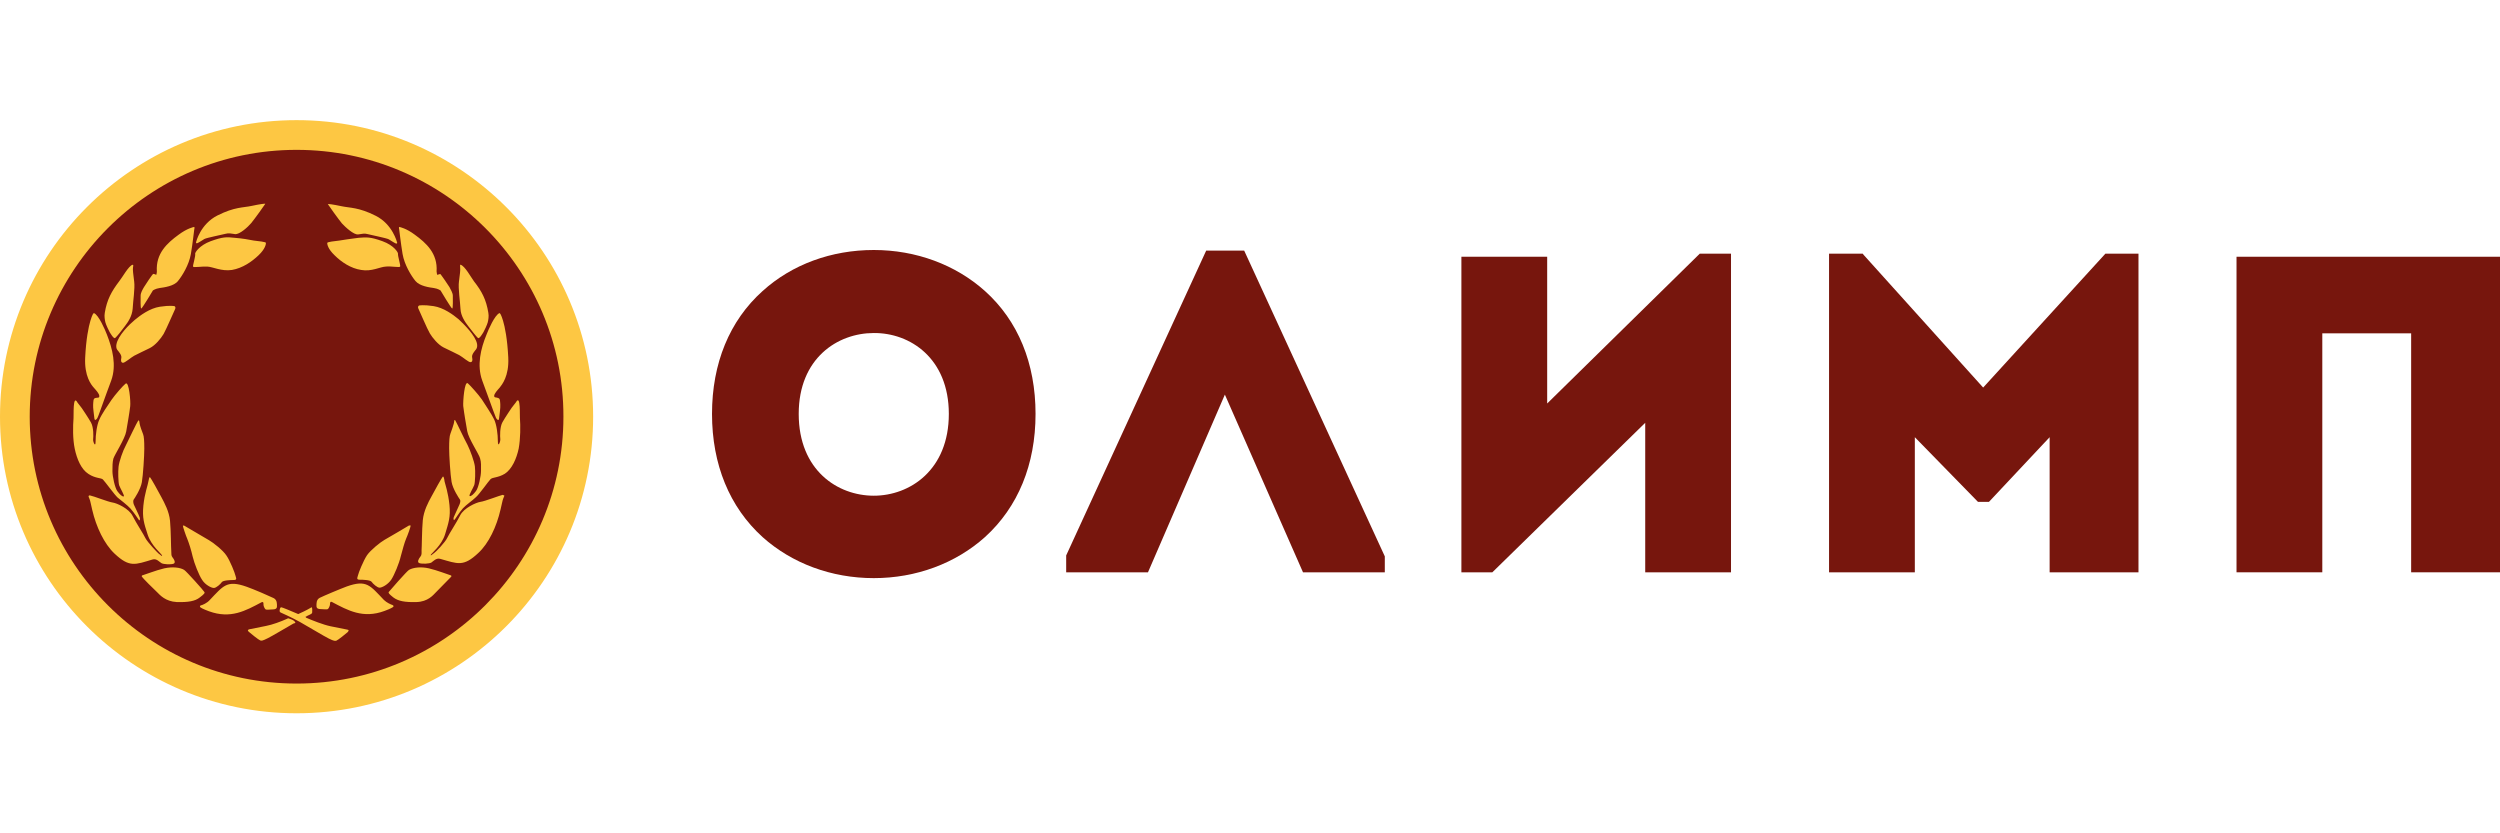
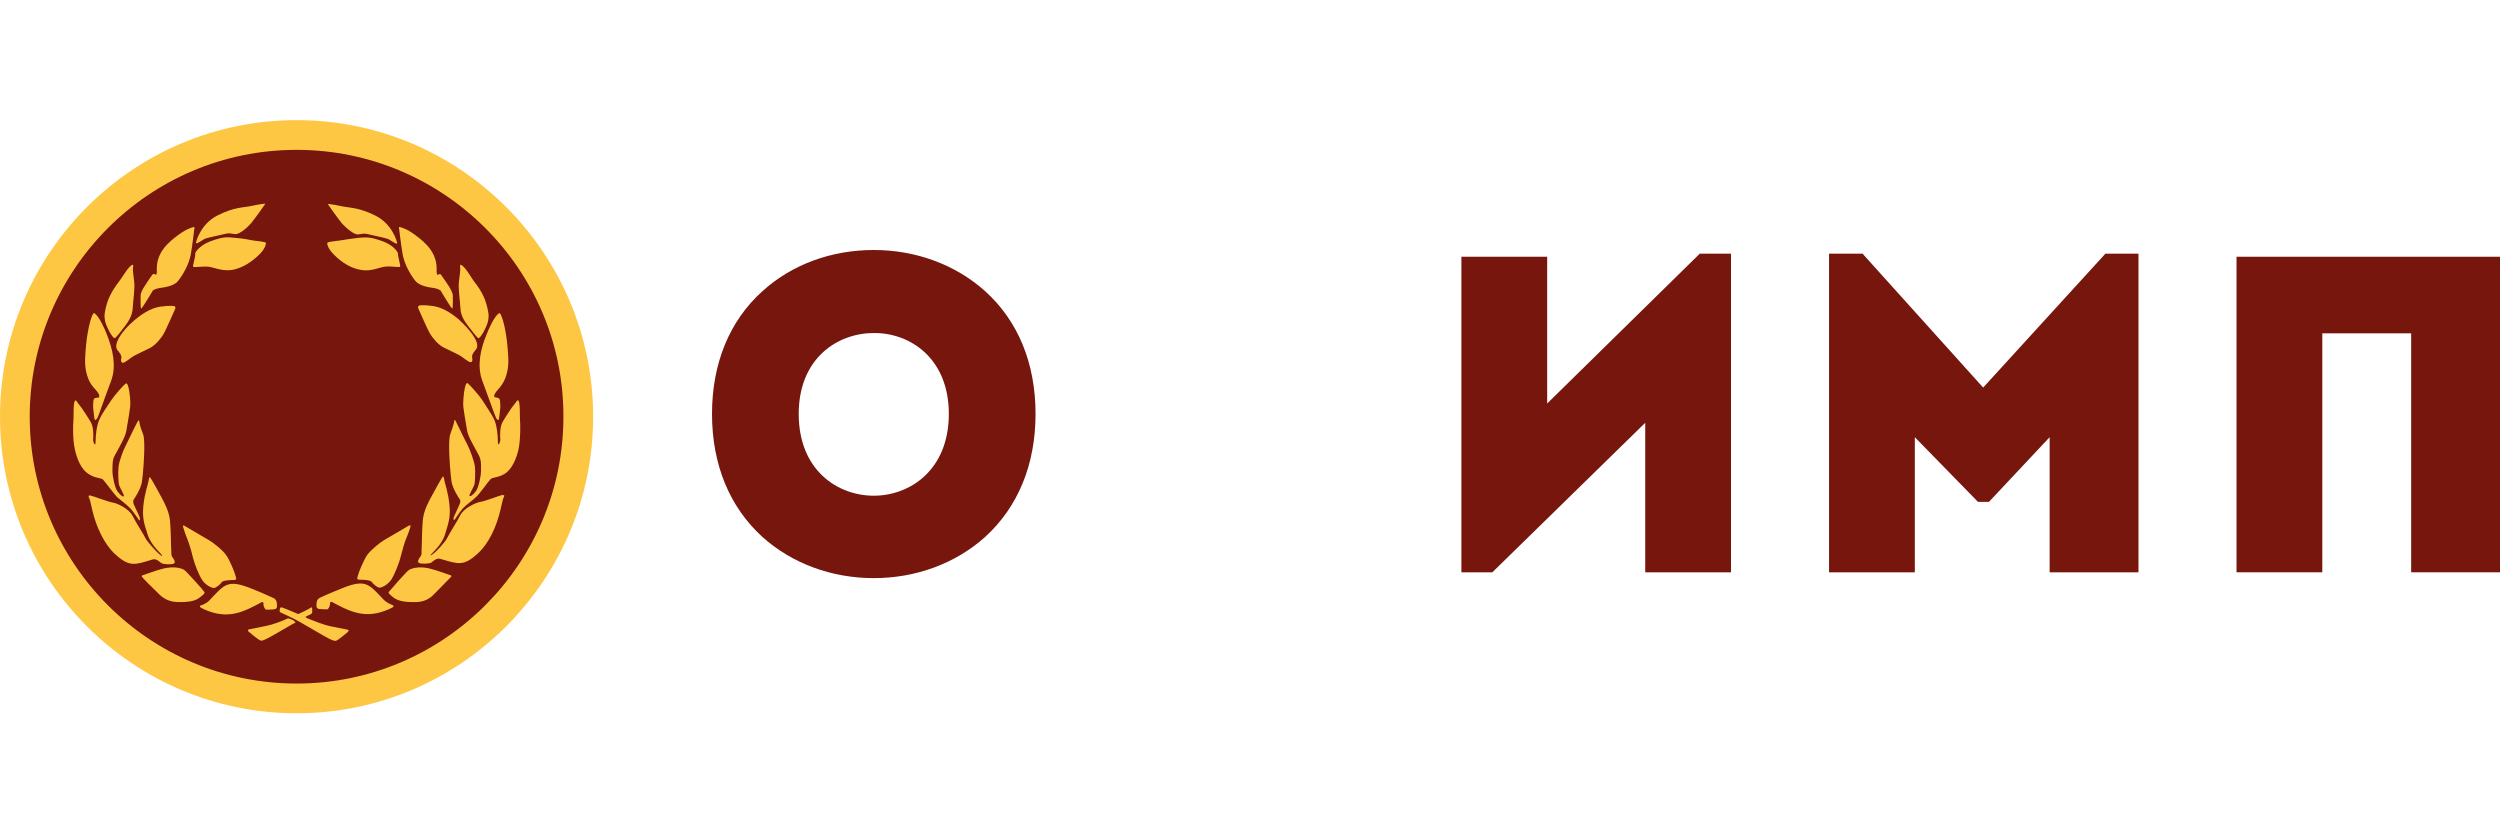
<svg xmlns="http://www.w3.org/2000/svg" width="360" height="120" viewBox="0 0 360 120" fill="none">
  <path d="M42.706 100.947C65.292 100.947 83.603 82.637 83.603 60.05C83.603 37.463 65.292 19.153 42.706 19.153C20.119 19.153 1.809 37.463 1.809 60.05C1.809 82.637 20.119 100.947 42.706 100.947Z" fill="#77160D" />
  <path d="M44.074 88.947C45 89.344 46.544 89.962 47.603 90.182C48.926 90.447 49.765 90.624 50.029 90.668C50.294 90.712 50.206 90.844 50.074 91.02C49.941 91.153 48.618 92.212 48.441 92.256C48.265 92.3 48.132 92.344 47.338 91.947C46.544 91.55 44.382 90.226 43.191 89.565C42 88.903 40.5 88.241 40.5 88.241C40.279 88.153 40.235 88.065 40.279 87.8C40.279 87.8 40.324 87.447 40.5 87.447C40.632 87.447 42 88.02 42.926 88.418H42.971C43.015 88.374 43.103 88.374 43.147 88.329C44.074 87.932 44.779 87.491 44.868 87.447C45 87.447 44.956 88.065 44.956 88.065C45 88.329 44.824 88.418 44.603 88.506C44.603 88.506 44.824 88.418 44.25 88.682C44.162 88.726 44.074 88.815 43.985 88.815L44.074 88.947ZM42.529 89.653C42.574 89.741 42.353 89.741 42.265 89.785C41.029 90.491 39.265 91.55 38.559 91.903C37.765 92.3 37.632 92.3 37.456 92.212C37.279 92.168 35.956 91.109 35.824 90.976C35.691 90.844 35.603 90.712 35.868 90.624C36.132 90.579 37.015 90.403 38.294 90.138C39.221 89.962 40.412 89.52 41.294 89.124C41.382 89.079 41.471 89.035 41.515 89.035C41.603 89.079 42.397 89.256 42.529 89.653ZM28.897 87.182C29.162 87.138 29.823 86.829 30.176 86.432C32.162 84.359 32.647 83.476 35.515 84.491C36.529 84.844 38.868 85.859 39.397 86.124C39.926 86.388 39.882 86.962 39.882 87.315C39.882 87.668 39.618 87.756 39.265 87.756C38.912 87.756 38.382 87.844 38.25 87.756C38.118 87.668 37.941 87.27 37.941 87.094C37.941 86.918 37.985 86.565 37.632 86.741C35.382 87.932 33.221 89.168 30.088 88.02C29.25 87.712 28.853 87.491 28.809 87.403C28.765 87.315 28.809 87.27 28.809 87.27C28.809 87.226 28.897 87.182 28.897 87.182ZM26.515 82.065C25.941 81.712 24.838 81.579 23.647 81.844C22.5 82.109 20.823 82.77 20.603 82.815C20.426 82.859 20.382 82.903 20.426 83.035C20.471 83.168 22.235 84.932 22.632 85.285C23.029 85.682 23.823 86.609 25.456 86.697C27.132 86.741 28.103 86.565 28.765 86.035C29.471 85.506 29.515 85.374 29.426 85.241C29.382 85.109 26.823 82.241 26.515 82.065ZM26.559 75.712C26.868 75.888 29.515 77.432 30.088 77.785C30.706 78.138 32.118 79.241 32.603 79.991C33.132 80.741 33.838 82.55 33.882 82.815C33.926 83.079 34.235 83.52 33.706 83.52C33.176 83.52 32.118 83.565 31.941 83.829C31.765 84.094 31.147 84.668 30.794 84.668C30.441 84.668 29.559 84.226 29.118 83.52C28.632 82.815 27.971 81.094 27.75 80.168C27.529 79.197 27.221 78.226 26.956 77.565C26.823 77.3 26.294 75.756 26.338 75.712C26.426 75.624 26.559 75.712 26.559 75.712ZM12.97 71.344C13.456 71.432 15.573 72.27 16.191 72.359C16.853 72.447 18.573 73.241 19.103 74.3C19.632 75.359 20.691 76.947 20.956 77.52C21.265 78.094 22.632 79.55 22.853 79.726C23.073 79.859 23.382 80.212 23.338 79.991C23.294 79.77 21.794 78.624 21.265 76.991C20.735 75.359 20.471 74.565 20.647 72.8C20.823 71.035 21.309 69.8 21.353 69.403C21.441 69.006 21.485 68.609 21.618 68.741C21.75 68.874 22.809 70.77 23.25 71.609C23.691 72.447 24.353 73.638 24.485 75.006C24.618 76.374 24.618 78.888 24.662 79.329C24.706 79.77 24.618 79.991 24.838 80.256C25.059 80.52 25.368 81.05 24.971 81.182C24.573 81.315 23.559 81.27 23.25 81.094C22.941 80.918 22.544 80.388 21.971 80.565C19.456 81.315 18.662 81.756 16.5 79.726C15 78.315 13.853 75.888 13.279 73.418C13.147 72.932 13.015 72.094 12.882 71.829C12.75 71.565 12.75 71.476 12.75 71.432C12.838 71.3 12.97 71.344 12.97 71.344ZM10.588 60.226C10.5 61.329 10.456 63.182 10.765 64.638C11.073 66.094 11.691 67.594 12.75 68.256C13.765 68.918 14.559 68.785 14.823 69.05C15.132 69.359 16.5 71.256 16.941 71.653C17.426 72.05 18.309 72.712 18.794 73.241C19.279 73.77 19.985 74.874 20.029 74.918C20.118 74.962 20.206 74.829 20.118 74.52C20.029 74.212 19.368 72.888 19.279 72.668C19.191 72.447 19.147 72.138 19.235 71.962C19.368 71.785 20.25 70.462 20.426 69.447C20.603 68.432 20.779 65.653 20.779 64.594C20.779 63.535 20.735 62.829 20.603 62.52C20.471 62.212 20.162 61.329 20.118 61.065C20.073 60.844 20.073 60.403 19.897 60.579C19.721 60.8 18.529 63.315 18.132 64.109C17.691 64.903 17.162 66.447 17.073 67.197C16.985 67.903 17.029 69.491 17.162 69.888C17.294 70.285 18 71.432 17.823 71.476C17.647 71.565 17.25 71.212 16.897 70.726C16.544 70.241 16.191 68.609 16.191 67.859C16.191 67.109 16.191 66.579 16.323 66.05C16.5 65.476 18 63.182 18.176 62.123C18.353 61.065 18.618 59.609 18.75 58.506C18.838 57.844 18.573 54.844 18.088 55.241C17.735 55.506 16.544 56.873 16.059 57.579C15.573 58.285 14.603 59.697 14.294 60.447C13.941 61.197 13.765 62.609 13.765 63.579C13.765 64.55 13.368 63.579 13.412 63.27C13.456 62.918 13.5 61.55 13.103 60.844C12.706 60.138 11.868 58.903 11.779 58.77C11.691 58.638 11.162 57.976 11.162 57.976C10.456 56.653 10.632 59.962 10.588 60.226ZM15.397 48.182C16.191 50.212 16.809 52.594 16.015 54.8C15.706 55.682 15 57.491 14.868 57.932C14.691 58.373 14.162 59.962 14.029 60.182C13.941 60.359 13.632 60.712 13.588 60.226C13.544 59.741 13.368 58.682 13.412 58.241C13.456 57.756 13.412 57.403 13.72 57.315C14.029 57.226 14.338 57.359 14.294 57.006C14.294 56.697 13.853 56.212 13.5 55.815C13.147 55.418 12.132 54.182 12.265 51.491C12.397 48.8 12.75 47.079 13.015 46.197C13.279 45.315 13.456 45.05 13.544 45.094C14.206 45.359 15.132 47.476 15.397 48.182ZM19.412 46.065C20.206 45.403 21.573 44.388 23.029 44.168C24.485 43.947 25.059 44.079 25.103 44.079C25.147 44.079 25.368 44.212 25.191 44.565C25.015 44.918 23.956 47.388 23.559 48.094C23.162 48.756 22.368 49.726 21.573 50.123C20.779 50.52 19.809 50.962 19.323 51.226C18.838 51.491 17.956 52.285 17.691 52.241C17.426 52.197 17.382 51.932 17.471 51.535C17.559 51.138 17.073 50.609 16.897 50.388C16.721 50.168 16.721 49.815 16.765 49.594C16.985 48.315 18.662 46.682 19.412 46.065ZM17.162 40.506C16.059 41.962 15.397 43.153 15.088 45.05C15 45.535 15.088 46.065 15.176 46.418C15.265 46.77 15.706 47.697 15.794 47.829C15.882 47.962 16.368 48.844 16.588 48.668C16.809 48.491 17.559 47.565 18 46.947C18.441 46.373 19.015 45.535 19.103 44.476C19.147 43.462 19.456 41.521 19.323 40.55C19.191 39.579 19.103 38.785 19.147 38.565C19.191 38.3 19.235 38.123 19.103 38.123C18.529 38.256 17.603 39.976 17.162 40.506ZM27.882 32.697C27.882 32.697 26.956 32.873 25.721 33.8C24.088 34.991 22.412 36.491 22.588 39.094C22.588 39.315 22.5 39.579 22.5 39.579C22.5 39.579 22.147 39.403 22.059 39.447C21.971 39.447 20.912 41.035 20.735 41.344C20.559 41.653 20.25 42.138 20.25 42.579C20.25 42.976 20.206 44.432 20.338 44.432C20.471 44.432 22.015 41.829 22.015 41.829C22.015 41.829 22.368 41.565 22.985 41.476C23.603 41.388 25.059 41.212 25.632 40.462C26.25 39.712 27.221 38.123 27.485 36.579C27.75 35.035 27.926 33.315 27.971 33.05C28.015 32.873 28.059 32.609 27.882 32.697ZM28.103 36.535C28.059 36.403 28.676 35.344 30.353 34.726C32.074 34.109 32.603 34.109 33.75 34.241C34.897 34.329 35.868 34.506 36.529 34.638C37.147 34.726 38.338 34.815 38.294 34.991C38.294 35.168 38.206 35.829 37.235 36.756C36.265 37.682 34.941 38.609 33.397 38.873C31.897 39.094 30.662 38.432 29.868 38.388C29.029 38.344 27.882 38.565 27.794 38.388C27.75 38.212 28.191 36.844 28.103 36.535ZM28.235 34.859C28.235 34.859 28.853 32.256 31.323 31.021C33.794 29.785 34.985 29.918 36.221 29.653C37.456 29.388 38.162 29.3 38.206 29.344C38.206 29.388 36.618 31.594 36.176 32.123C35.735 32.653 34.5 33.8 33.838 33.712C33.221 33.623 32.956 33.535 32.471 33.668C31.985 33.8 29.735 34.241 29.426 34.418C29.118 34.594 28.5 35.035 28.323 35.035C28.191 35.035 28.235 34.859 28.235 34.859ZM56.647 87.226C56.691 87.226 56.691 87.27 56.647 87.359C56.603 87.447 56.206 87.668 55.368 87.976C52.279 89.124 50.074 87.888 47.824 86.697C47.515 86.52 47.515 86.918 47.515 87.05C47.515 87.226 47.338 87.624 47.206 87.712C47.074 87.8 46.544 87.712 46.191 87.712C45.838 87.712 45.574 87.624 45.574 87.27C45.574 86.918 45.529 86.344 46.059 86.079C46.588 85.815 48.882 84.844 49.941 84.447C52.809 83.432 53.294 84.315 55.279 86.388C55.676 86.785 56.294 87.05 56.559 87.138C56.559 87.182 56.647 87.226 56.647 87.226ZM55.985 85.241C55.897 85.374 55.985 85.506 56.647 86.035C57.353 86.565 58.324 86.741 59.956 86.697C61.632 86.653 62.382 85.682 62.779 85.285C63.176 84.888 64.897 83.124 64.985 83.035C65.029 82.903 64.985 82.859 64.809 82.815C64.632 82.77 62.912 82.109 61.765 81.844C60.618 81.579 59.515 81.712 58.897 82.065C58.588 82.241 56.074 85.109 55.985 85.241ZM59.118 75.668C59.206 75.712 58.632 77.256 58.5 77.52C58.235 78.138 57.971 79.153 57.706 80.124C57.485 81.094 56.779 82.815 56.338 83.476C55.853 84.182 55.015 84.624 54.662 84.624C54.309 84.624 53.691 84.05 53.515 83.785C53.338 83.52 52.324 83.476 51.75 83.476C51.221 83.476 51.529 83.035 51.574 82.77C51.618 82.506 52.324 80.741 52.853 79.947C53.382 79.197 54.75 78.094 55.368 77.741C55.985 77.388 58.632 75.844 58.897 75.668C58.897 75.712 59.029 75.624 59.118 75.668ZM72.618 71.344C72.618 71.388 72.618 71.476 72.485 71.741C72.353 72.006 72.221 72.844 72.088 73.329C71.515 75.844 70.368 78.27 68.868 79.638C66.706 81.668 65.912 81.182 63.397 80.476C62.824 80.3 62.382 80.829 62.118 81.006C61.809 81.182 60.794 81.226 60.397 81.094C60 80.962 60.309 80.432 60.529 80.168C60.75 79.903 60.706 79.682 60.706 79.241C60.75 78.8 60.75 76.285 60.882 74.918C61.015 73.55 61.676 72.315 62.118 71.52C62.559 70.682 63.618 68.785 63.75 68.653C63.882 68.52 63.971 68.918 64.015 69.315C64.103 69.712 64.544 70.947 64.721 72.712C64.897 74.476 64.588 75.27 64.103 76.903C63.618 78.535 62.074 79.726 62.029 79.903C61.985 80.124 62.294 79.77 62.515 79.638C62.735 79.506 64.147 78.05 64.412 77.432C64.676 76.859 65.735 75.27 66.265 74.212C66.794 73.153 68.559 72.359 69.176 72.27C69.838 72.182 71.956 71.344 72.397 71.256C72.485 71.344 72.618 71.3 72.618 71.344ZM74.294 57.932C74.294 57.932 73.765 58.594 73.676 58.726C73.588 58.859 72.75 60.094 72.353 60.8C71.956 61.506 72 62.873 72.044 63.226C72.088 63.579 71.691 64.55 71.691 63.535C71.691 62.565 71.515 61.153 71.162 60.403C70.809 59.653 69.838 58.241 69.397 57.535C68.912 56.829 67.721 55.506 67.368 55.197C66.882 54.8 66.662 57.8 66.706 58.462C66.838 59.565 67.103 61.065 67.279 62.079C67.456 63.138 69 65.432 69.132 66.006C69.309 66.579 69.265 67.065 69.265 67.815C69.265 68.565 68.912 70.197 68.559 70.682C68.206 71.168 67.809 71.52 67.632 71.432C67.456 71.344 68.162 70.241 68.294 69.844C68.426 69.447 68.471 67.859 68.382 67.153C68.294 66.447 67.721 64.859 67.323 64.065C66.882 63.27 65.691 60.712 65.559 60.535C65.382 60.315 65.426 60.756 65.338 61.02C65.294 61.241 64.985 62.123 64.853 62.476C64.721 62.785 64.676 63.491 64.676 64.55C64.676 65.609 64.853 68.388 65.029 69.403C65.206 70.418 66.088 71.741 66.221 71.918C66.353 72.094 66.265 72.403 66.176 72.624C66.088 72.844 65.471 74.168 65.338 74.476C65.25 74.785 65.338 74.918 65.426 74.874C65.515 74.829 66.176 73.726 66.662 73.197C67.147 72.668 68.073 72.05 68.515 71.609C69 71.212 70.323 69.315 70.632 69.006C70.941 68.697 71.691 68.829 72.706 68.212C73.721 67.55 74.382 66.05 74.691 64.594C74.956 63.138 74.956 61.285 74.868 60.182C74.823 59.962 75 56.653 74.294 57.932ZM71.912 45.094C72 45.05 72.176 45.315 72.441 46.197C72.706 47.079 73.059 48.8 73.191 51.491C73.323 54.182 72.265 55.418 71.956 55.815C71.603 56.212 71.162 56.697 71.162 57.006C71.162 57.315 71.471 57.182 71.735 57.315C72.044 57.403 72 57.756 72.044 58.241C72.088 58.726 71.912 59.741 71.868 60.226C71.823 60.712 71.559 60.403 71.426 60.182C71.338 60.006 70.765 58.418 70.588 57.932C70.412 57.491 69.75 55.682 69.441 54.8C68.647 52.594 69.221 50.212 70.059 48.182C70.323 47.476 71.25 45.359 71.912 45.094ZM68.691 49.506C68.735 49.726 68.735 50.079 68.559 50.3C68.382 50.52 67.897 51.05 67.985 51.447C68.073 51.888 68.029 52.109 67.765 52.153C67.5 52.197 66.618 51.403 66.132 51.138C65.647 50.873 64.676 50.432 63.882 50.035C63.088 49.638 62.294 48.668 61.897 48.006C61.5 47.344 60.441 44.829 60.265 44.476C60.088 44.123 60.309 44.035 60.353 43.991C60.397 43.991 60.971 43.859 62.426 44.079C63.882 44.3 65.25 45.315 66.044 45.976C66.794 46.682 68.471 48.315 68.691 49.506ZM66.309 38.123C66.221 38.079 66.265 38.3 66.265 38.565C66.309 38.829 66.221 39.579 66.088 40.55C65.956 41.521 66.265 43.462 66.309 44.476C66.353 45.491 66.971 46.373 67.412 46.947C67.853 47.52 68.603 48.491 68.823 48.668C69.044 48.844 69.529 47.962 69.618 47.829C69.706 47.697 70.147 46.77 70.235 46.418C70.323 46.065 70.412 45.535 70.323 45.05C70.015 43.153 69.397 41.962 68.25 40.506C67.853 39.976 66.926 38.256 66.309 38.123ZM57.485 33.05C57.529 33.315 57.706 34.991 57.971 36.579C58.235 38.123 59.206 39.712 59.824 40.462C60.441 41.212 61.853 41.388 62.471 41.476C63.088 41.565 63.441 41.829 63.441 41.829C63.441 41.829 64.985 44.432 65.118 44.432C65.25 44.432 65.206 43.02 65.206 42.579C65.206 42.182 64.897 41.697 64.721 41.344C64.544 41.035 63.441 39.447 63.397 39.447C63.353 39.447 62.956 39.579 62.956 39.579C62.956 39.579 62.868 39.271 62.868 39.094C63.044 36.491 61.368 34.991 59.735 33.8C58.5 32.873 57.574 32.697 57.574 32.697C57.397 32.609 57.441 32.873 57.485 33.05ZM57.618 38.388C57.529 38.565 56.382 38.3 55.544 38.388C54.706 38.432 53.515 39.138 52.015 38.873C50.515 38.653 49.147 37.726 48.176 36.756C47.206 35.829 47.118 35.168 47.118 34.991C47.118 34.815 48.265 34.726 48.882 34.638C49.5 34.55 50.471 34.373 51.662 34.241C52.809 34.153 53.338 34.109 55.059 34.726C56.779 35.344 57.353 36.403 57.309 36.535C57.265 36.844 57.706 38.212 57.618 38.388ZM57.088 35.079C56.912 35.079 56.294 34.638 55.985 34.462C55.676 34.285 53.426 33.844 52.941 33.712C52.456 33.579 52.235 33.668 51.574 33.756C50.956 33.844 49.721 32.697 49.235 32.168C48.794 31.638 47.206 29.432 47.206 29.388C47.206 29.344 47.956 29.432 49.191 29.697C50.426 29.962 51.618 29.829 54.088 31.065C56.559 32.3 57.176 34.903 57.176 34.903C57.176 34.903 57.265 35.035 57.088 35.079Z" fill="#FDC743" />
  <path d="M42.706 102.712C19.147 102.712 0 83.565 0 60.006C0 36.447 19.147 17.3 42.706 17.3C66.265 17.3 85.412 36.447 85.412 60.006C85.412 83.565 66.265 102.712 42.706 102.712ZM42.706 21.579C21.485 21.579 4.279 38.829 4.279 60.006C4.279 81.226 21.529 98.432 42.706 98.432C63.926 98.432 81.132 81.182 81.132 60.006C81.176 38.829 63.926 21.579 42.706 21.579Z" fill="#FDC743" />
  <path d="M149.118 59.603C149.118 52.324 146.603 46.191 141.838 41.912C137.603 38.118 131.912 36 125.824 36C119.735 36 114.044 38.074 109.809 41.912C105.044 46.191 102.53 52.324 102.53 59.603C102.53 66.882 105.044 73.015 109.809 77.338C114.044 81.132 119.735 83.25 125.824 83.25C131.912 83.25 137.603 81.132 141.838 77.338C146.603 73.015 149.118 66.882 149.118 59.603ZM136.632 59.603C136.632 67.677 131.03 71.382 125.824 71.382C120.618 71.382 115.015 67.721 115.015 59.603C115.015 51.574 120.618 47.956 125.824 47.956C131.03 47.912 136.632 51.574 136.632 59.603Z" fill="#77160D" />
-   <path d="M173.691 36.088L153.53 79.985V80.118V82.412H165.309L176.382 56.824L187.632 82.412H199.412V80.118L179.162 36.088H173.691Z" fill="#77160D" />
  <path d="M222.794 58.103V36.971H210.441V82.412H214.897L236.912 60.882V82.412H249.265V36.529H244.765L222.794 58.103Z" fill="#77160D" />
  <path d="M285.574 55.809L268.368 36.706L268.235 36.529H263.382V82.412H275.735V62.956L284.824 72.265H286.412L295.147 62.956V82.412H307.941V36.529H303.177L285.574 55.809Z" fill="#77160D" />
  <path d="M322.059 36.971V82.412H334.412V48H347.206V82.412H360V36.971H322.059Z" fill="#77160D" />
</svg>